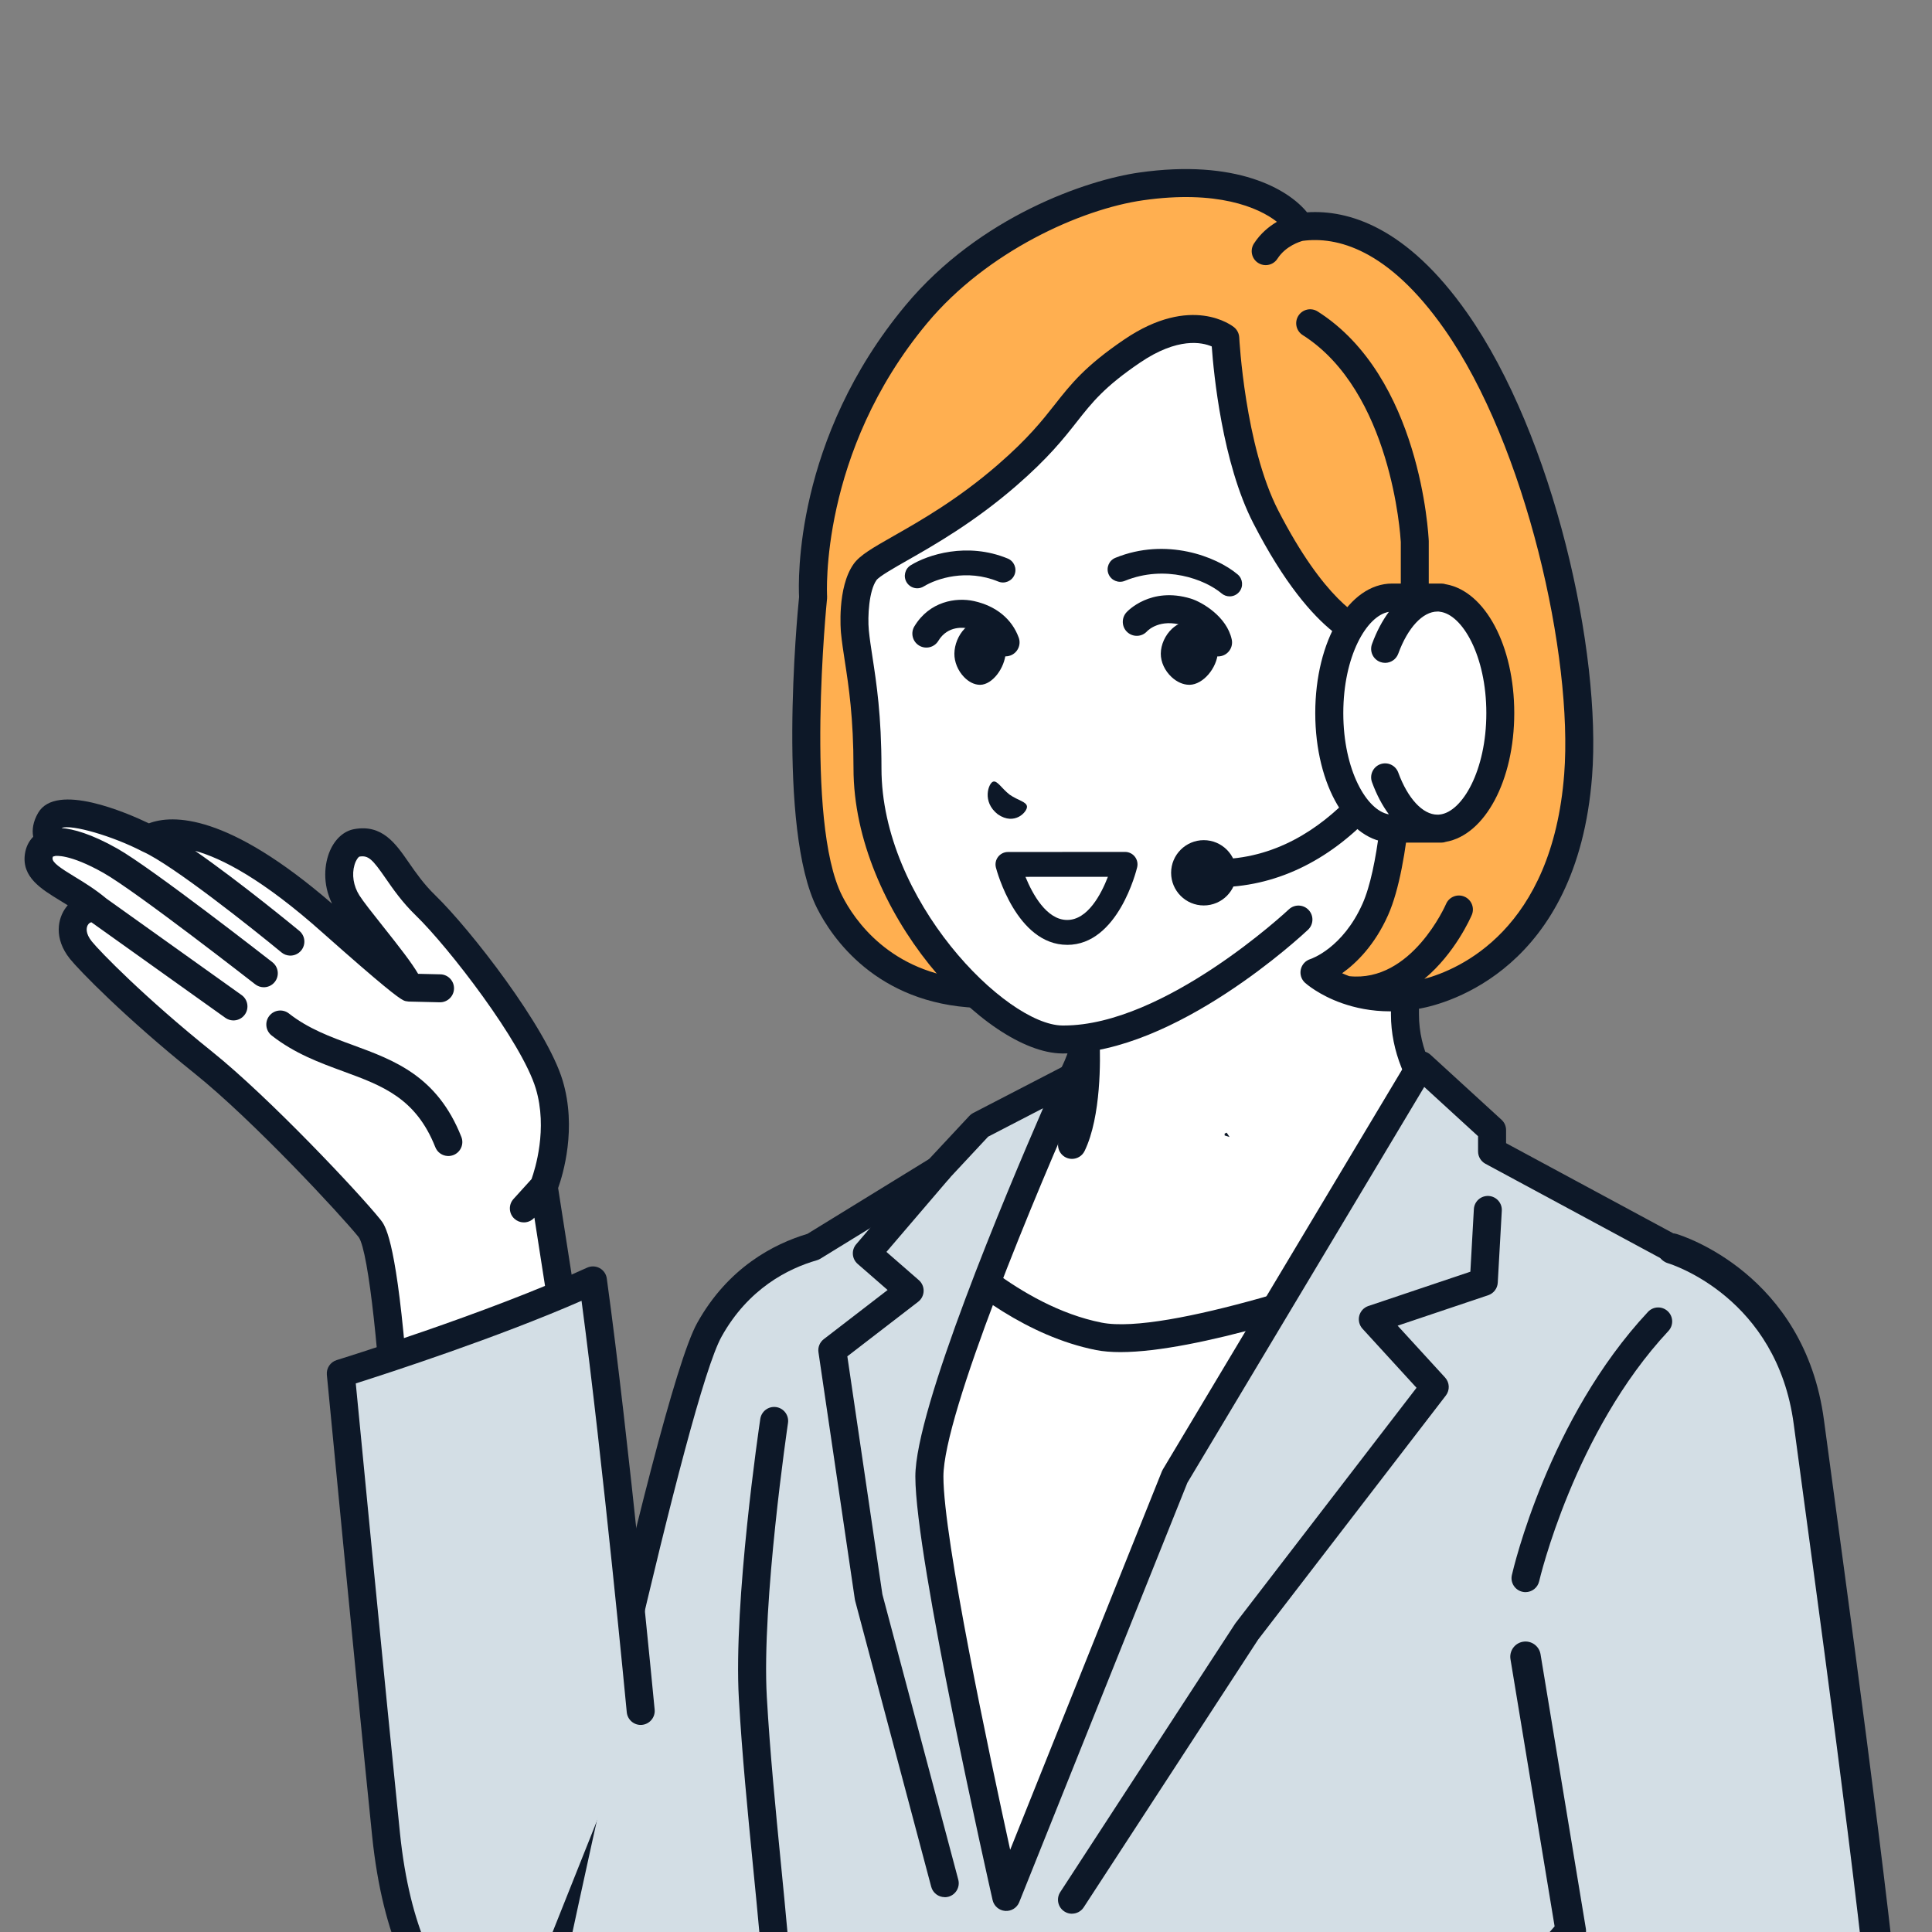
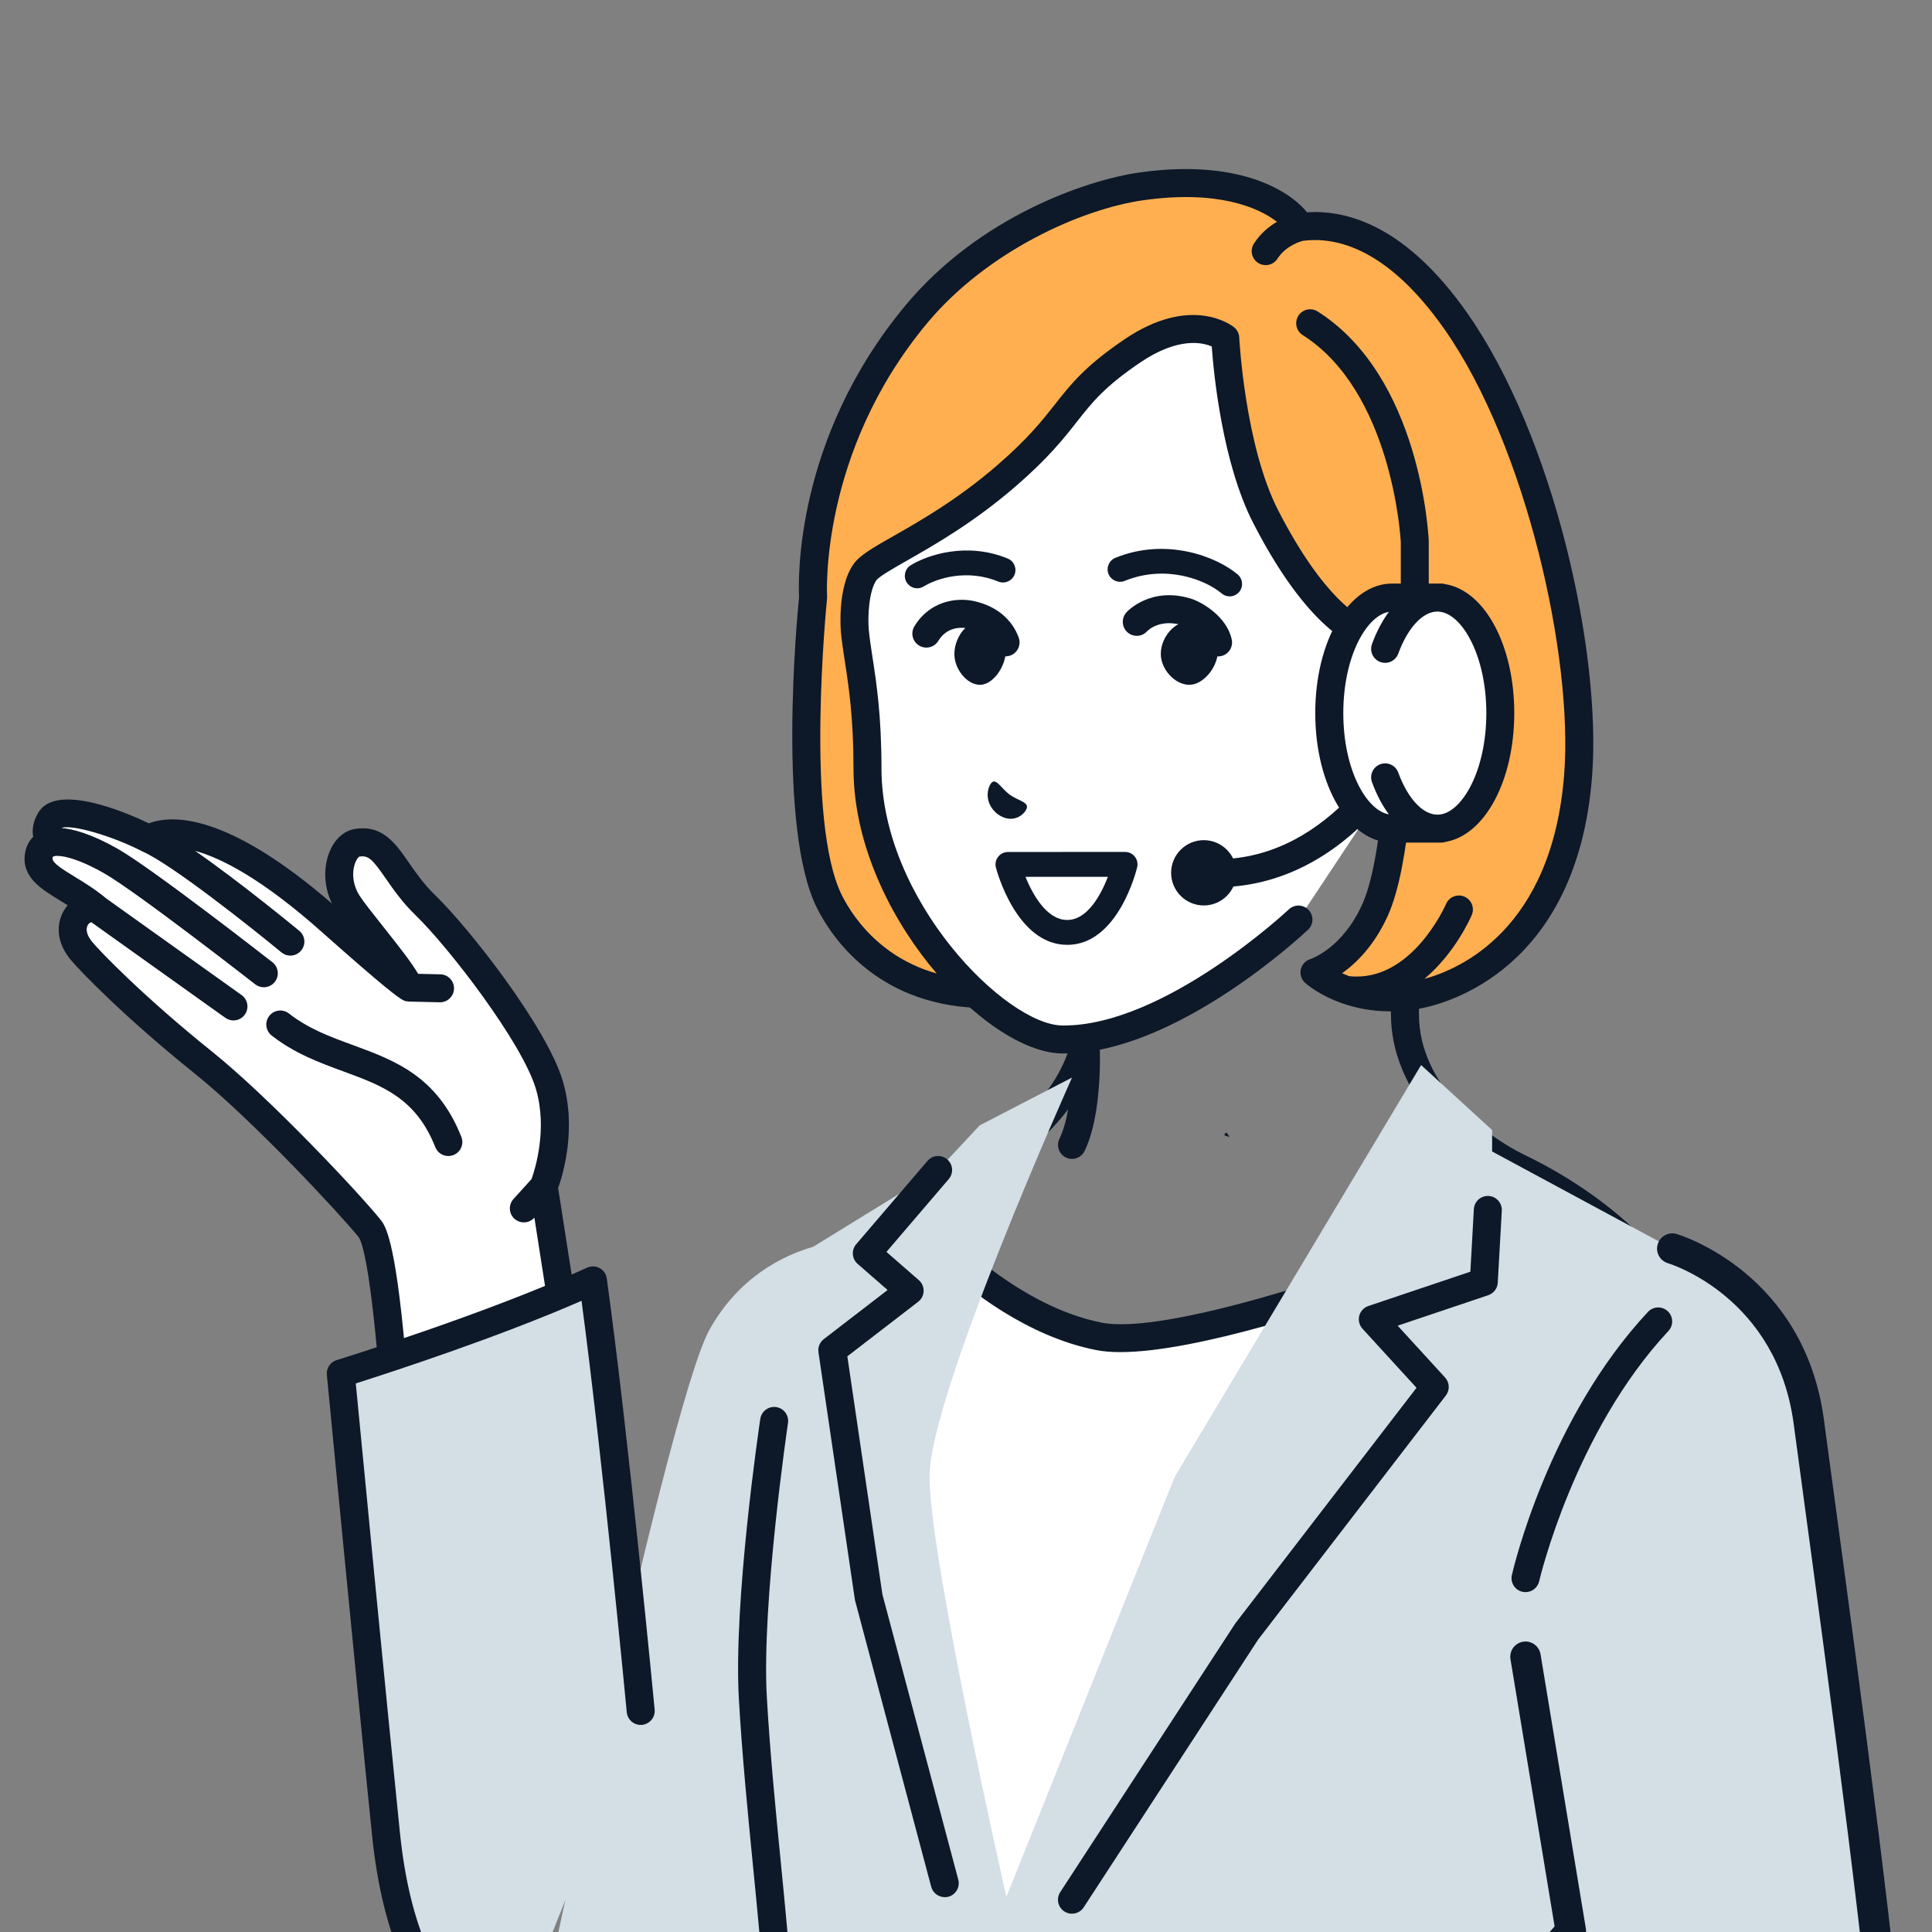
<svg xmlns="http://www.w3.org/2000/svg" viewBox="0 0 745.59 745.59">
  <rect x="0" y="0" width="745.59" height="745.59" fill="#808080" stroke="none" />
  <clipPath id="a">
    <path d="m0 0h745.59v745.59h-745.59z" />
  </clipPath>
  <g clip-path="url(#a)">
-     <path d="m585.8 450.45c-19.18-9.26-43.6-30.91-43.6-58.96v-113.82l-67.1 56.53-55.09 41.07v16.22c0 28.05-24.43 49.69-43.6 58.96-39.33 19-55.22 43.78-55.22 43.78l116.2 64.87h87.44l116.2-64.87s-15.89-24.78-55.22-43.78z" fill="#fff" />
    <path d="m645.57 491.32c-.68-1.06-17.17-26.29-57.42-45.73-15.06-7.28-40.55-26.86-40.55-54.09v-113.82c0-2.1-1.22-4.01-3.12-4.9s-4.15-.59-5.76.77l-66.97 56.43-54.96 40.97c-1.37 1.02-2.17 2.62-2.17 4.33v16.22c0 2.24-.19 4.42-.51 6.56-.44.84-.66 1.81-.6 2.82 0 .01 0 .12.02.3-5.02 22.18-26.25 38.03-39.46 44.41-40.24 19.44-56.73 44.67-57.42 45.73-.8 1.25-1.05 2.78-.69 4.23s1.31 2.68 2.61 3.4l116.19 64.87c2.6 1.45 5.89.52 7.35-2.08 1.45-2.6.52-5.89-2.08-7.35l-110.77-61.84c6.47-7.79 22.14-24.01 49.51-37.23 12.24-5.91 24.54-15.41 33.44-27.24-.73 4.2-1.8 8.2-3.36 11.4-1.3 2.68-.18 5.91 2.5 7.21.76.37 1.56.54 2.35.54 2 0 3.93-1.12 4.86-3.04 6.49-13.38 6.08-35.84 5.81-42.27.68-3.39 1.04-6.87 1.04-10.42v-13.51l52.92-39.45c.09-.06.17-.13.25-.2l58.21-49.05v102.21c0 28.52 23.43 52.6 46.66 63.82 27.37 13.22 43.05 29.45 49.51 37.23l-110.77 61.84c-2.6 1.45-3.54 4.74-2.08 7.35.99 1.77 2.83 2.77 4.72 2.77.89 0 1.79-.22 2.63-.69l116.2-64.87c1.3-.73 2.24-1.96 2.6-3.4s.11-2.97-.69-4.23z" fill="#0d1828" />
    <path d="m361.83 478.95s27.69 29.95 62.27 36.77c31.52 6.22 126.13-30.24 126.13-30.24l-128.25 265.51h-60.11l-31.26-199.02z" fill="#fff" />
    <path d="m421.98 756.39h-60.11c-2.66 0-4.92-1.94-5.33-4.56l-31.26-199.02c-.16-1-.03-2.03.37-2.96l31.23-73.02c.72-1.68 2.24-2.89 4.05-3.2s3.64.31 4.88 1.66c.4.43 27.05 28.77 59.35 35.14 24.6 4.86 97.23-20 123.15-29.98 2.07-.8 4.41-.25 5.91 1.38s1.85 4.01.89 6.01l-128.25 265.51c-.9 1.87-2.79 3.05-4.86 3.05zm-55.5-10.8h52.11l120.95-250.4c-24.36 8.75-77.69 26.61-107.17 26.61-3.46 0-6.6-.25-9.32-.78-26.76-5.28-49.19-23.31-59.37-32.69l-27.51 64.33 30.31 192.92z" fill="#0d1828" />
    <path d="m653.17 486.08-77.34-41.71v-8.27l-27.4-25.08-95.02 158.79-65.04 162.26s-29.67-130.77-29.67-162.26 55.02-153.97 55.02-153.97l-35.64 18.45-16.04 17.2-48.23 29.66c-11.46 3.3-28.61 11.54-40.03 32.05-16.95 30.45-73.39 303.61-73.39 303.61l-86.53 53.44h526.71l-14.22-66.25s28.14-111.19 43.07-190.66-16.24-127.28-16.24-127.28z" fill="#d3dee5" />
-     <path d="m640.56 875.66h-526.72c-2.41 0-4.54-1.6-5.19-3.93-.66-2.32.3-4.8 2.36-6.07l84.55-52.22c5.85-28.21 56.97-273.2 73.49-302.87 11.91-21.4 29.56-30.52 42.53-34.4l46.99-28.89 15.54-16.66c.42-.45.92-.83 1.47-1.11l35.64-18.45c2.04-1.06 4.53-.71 6.19.87 1.67 1.58 2.16 4.04 1.21 6.14-18.87 42-54.54 127.77-54.54 151.76s17.79 107.67 25.76 144.04l58.55-146.05c.11-.26.23-.52.38-.76l95.02-158.79c.83-1.39 2.25-2.34 3.85-2.57 1.61-.24 3.23.26 4.43 1.36l27.4 25.08c1.12 1.02 1.75 2.47 1.75 3.98v5.05l74.5 40.17c.79.43 1.47 1.05 1.96 1.8 1.32 2.03 32.18 50.55 17.02 131.22-13.95 74.25-39.72 177.36-42.83 189.76l13.96 65.01c.34 1.59-.05 3.26-1.08 4.53s-2.57 2.01-4.2 2.01zm-507.7-10.8h501.01l-12.82-59.71c-.17-.81-.16-1.65.04-2.46.28-1.11 28.27-111.94 43-190.33 13.14-69.95-10.45-114.76-14.79-122.23l-76.05-41.01c-1.75-.94-2.84-2.77-2.84-4.75v-5.89l-20.77-19.01-91.41 152.75-64.89 161.86c-.88 2.19-3.08 3.56-5.44 3.37s-4.32-1.88-4.84-4.19c-1.22-5.36-29.81-131.73-29.81-163.45 0-26.08 34.77-108.72 49.3-142.13l-21.21 10.98-15.4 16.52c-.33.35-.71.66-1.12.92l-48.23 29.66c-.42.26-.86.45-1.33.59-11.08 3.19-26.46 10.9-36.8 29.49-13.09 23.51-53.36 207.88-72.82 302.08-.3 1.45-1.19 2.72-2.45 3.5l-70.35 43.45z" fill="#0d1828" />
    <path d="m364.58 732.14c-2.39 0-4.57-1.6-5.21-4.01l-29.36-110.38c-.05-.2-.09-.4-.12-.6l-14.03-95.29c-.29-1.93.5-3.87 2.05-5.06l24.63-18.97-11.57-10.08c-2.23-1.95-2.48-5.33-.55-7.58l27.51-32.16c1.94-2.27 5.35-2.53 7.61-.59 2.27 1.94 2.53 5.35.59 7.61l-24.04 28.1 12.5 10.9c1.22 1.06 1.9 2.62 1.85 4.23-.05 1.62-.82 3.13-2.1 4.11l-27.34 21.06 13.53 91.86 29.28 110.09c.77 2.88-.95 5.84-3.83 6.61-.46.12-.93.18-1.39.18z" fill="#0d1828" />
    <path d="m413.69 738.54c-1.01 0-2.03-.28-2.94-.88-2.5-1.63-3.21-4.97-1.58-7.47l67.41-103.47c.08-.12.16-.23.24-.34l69.84-90.81-20.85-22.79c-1.23-1.35-1.7-3.23-1.25-5 .46-1.77 1.78-3.19 3.51-3.77l39.37-13.24 1.35-24.14c.17-2.98 2.69-5.24 5.69-5.09 2.98.17 5.26 2.72 5.09 5.69l-1.56 27.79c-.12 2.2-1.58 4.11-3.67 4.82l-34.97 11.76 18.31 20.01c1.77 1.93 1.9 4.86.3 6.94l-72.47 94.23-67.29 103.29c-1.04 1.59-2.76 2.45-4.53 2.45z" fill="#0d1828" />
    <path d="m473.11 437.81c.07-.03.11-.05.11-.05l.08.12-.19-.06z" fill="none" stroke="#0d1828" stroke-miterlimit="10" />
    <path d="m298.48 751.28c-2.76 0-5.12-2.11-5.37-4.92-.73-8.15-1.57-16.72-2.47-25.79-2.1-21.36-4.27-43.45-5.5-65.01-2.14-37.46 7.84-105.13 8.27-107.99.44-2.95 3.19-4.98 6.14-4.55 2.95.44 4.99 3.19 4.55 6.14-.1.69-10.24 69.44-8.17 105.78 1.22 21.35 3.38 43.32 5.47 64.57.89 9.09 1.74 17.69 2.47 25.88.27 2.97-1.93 5.59-4.9 5.86-.16.02-.33.02-.49.02z" fill="#0d1828" />
    <path d="m561.82 123.92c-25.46-36.29-48.73-37.86-60.04-36.29-4.14-7.83-22.7-21.22-61.41-15.7-21.68 3.09-60.6 17.96-86.73 49.33-43.69 52.46-39.84 109.22-39.84 109.22s-9.02 87.18 6.36 117.62c8.57 16.97 26.83 34.19 56.99 35.45 16.28.68 163.43-106.89 163.43-106.89 0 7.94-1.01 54.54-9.84 74.31s-23.46 24.3-23.46 24.3 14.68 13.3 39.89 8.6c21.42-4 57.23-24.56 61.87-84.73 3.53-45.84-14.29-128.31-47.21-175.23z" fill="#ffaf50" />
    <path d="m566.24 120.82c-23.42-33.38-46.01-39.92-61.83-38.88-7.33-9-27.39-20.69-64.81-15.35-20 2.85-61.49 16.85-90.12 51.22-42.92 51.54-41.42 106.45-41.1 112.56-.76 7.53-8.55 89.49 6.96 120.17 5.56 11.01 22.7 36.78 61.58 38.41 1.21.05 2.83.12 6.85-1.45-3.24-3.02-6.4-6.05-8.99-9.5-31.34-2.39-45.23-23.28-49.8-32.33-14.49-28.67-5.9-113.77-5.81-114.63.03-.3.04-.61.02-.91-.04-.55-3.08-55.36 38.6-105.4 23.09-27.72 59.39-44.03 83.34-47.44 28.45-4.06 44.48 2.67 51.66 8.31-3.02 1.78-6.33 4.45-8.88 8.4-1.61 2.51-.89 5.85 1.62 7.46.9.58 1.92.86 2.92.86 1.77 0 3.51-.87 4.54-2.48 3.2-4.97 8.77-6.63 9.76-6.89 12.9-1.71 32.77 2.87 54.66 34.07 31.58 45.02 49.72 126.63 46.24 171.71-4.64 60.18-40.57 75.42-53.97 79.03 11.89-9.89 17.9-23.72 18.31-24.67 1.16-2.74-.12-5.9-2.86-7.07s-5.91.11-7.08 2.85c-.13.31-13.28 30.4-37.36 27.85-.98-.37-1.9-.75-2.74-1.13 5.57-3.98 12.58-10.88 17.72-22.4 8.75-19.6 10.08-61.57 10.28-73.37-2.88 3.72-7.62 5.51-11.03 8.37-.71 18.06-3.05 47.03-9.11 60.6-7.61 17.05-19.66 21.19-20.13 21.34-1.85.57-3.26 2.1-3.68 3.99s.21 3.87 1.65 5.17c.37.33 5.36 4.73 14.22 7.86.03.01.07.02.1.03 4.99 1.75 11.2 3.11 18.52 3.11 3.62 0 7.52-.33 11.66-1.1 10.05-1.88 60.51-15.02 66.26-89.62 3.69-47.9-14.78-131.15-48.17-178.75z" fill="#0d1828" />
    <path d="m529.43 245.67s-17.79-1.21-40.94-46.22c-13.57-26.38-15.64-68.98-15.64-68.98s-12.97-10.59-35.91 4.98c-26.44 17.95-21.69 24.89-48.36 48-26.52 22.99-50.49 31.29-54.76 37.33s-4.36 18.08-3.9 22.94c1.13 11.77 4.85 24.85 4.85 52.77 0 54.63 50.61 104.4 75.16 104.65 41.67.42 91.16-46.28 91.16-46.28l41.1-62v-36.07s0-6.79-.03-16.89l-12.74 5.76z" fill="#fff" />
    <path d="m410.5 406.55c-.21 0-.41 0-.62 0-29.57-.3-80.5-54.8-80.5-110.05 0-19.57-1.85-31.61-3.34-41.28-.59-3.84-1.15-7.47-1.49-10.97-.07-.72-1.57-17.46 4.86-26.57 2.42-3.42 7.31-6.21 15.41-10.82 10.47-5.96 24.81-14.12 40.22-27.48 11.7-10.14 17.19-17.11 22.03-23.26 6.27-7.97 11.69-14.85 26.83-25.13 25.97-17.63 41.7-5.23 42.36-4.69 1.18.97 1.9 2.39 1.98 3.92.02.41 2.19 41.76 15.05 66.77 17.7 34.42 31.68 41.6 35.61 43.01l11.04-4.99c1.67-.75 3.6-.61 5.14.38s2.47 2.69 2.48 4.52c.03 10.11.03 16.91.03 16.91v36.07c0 2.98-2.42 5.4-5.4 5.4s-5.4-2.42-5.4-5.4v-36.07s0-3.23-.01-8.53l-5.14 2.32c-.81.37-1.7.53-2.59.47-2.13-.14-21.52-2.75-45.37-49.14-12-23.34-15.31-57.93-16.05-68.24-3.71-1.6-13.09-3.66-27.67 6.24-13.76 9.34-18.46 15.31-24.41 22.87-5.14 6.53-10.96 13.92-23.44 24.74-16.22 14.06-31.7 22.87-41.95 28.7-5.11 2.91-10.9 6.21-11.93 7.66-2.87 4.06-3.45 13.92-2.94 19.31.31 3.19.82 6.51 1.41 10.36 1.54 10.04 3.47 22.53 3.47 42.93 0 50.9 48 99.03 69.81 99.25h.52c38.95 0 86.4-44.36 86.88-44.81 2.17-2.05 5.59-1.95 7.63.22 2.05 2.17 1.95 5.59-.22 7.63-2.08 1.96-51.1 47.75-94.3 47.75z" fill="#0d1828" />
    <path d="m534.34 239.02c-6.38 6.45-7.9 14.32-7.9 14.32l-.84 59.48c24.03 6.2 50.27-18.62 50.27-44.77 0-41.08-33.4-37.26-41.53-29.03z" fill="#fff" />
    <g fill="#0d1828">
      <path d="m533.17 319.17c-3.02 0-6.01-.37-8.91-1.12-2.89-.75-4.62-3.69-3.88-6.58s3.69-4.63 6.58-3.88c8.46 2.18 18.12-.29 26.51-6.79 10.49-8.12 17-20.67 17-32.75 0-14.5-4.47-24-12.94-27.48-8-3.28-16.85-.29-19.35 2.24-5.07 5.13-6.43 11.52-6.45 11.58-.6 2.91-3.44 4.8-6.35 4.22s-4.81-3.39-4.25-6.31c.07-.39 1.92-9.55 9.36-17.09 5.89-5.96 19.47-9.43 31.13-4.64 7.33 3.01 19.64 11.88 19.64 37.47 0 15.34-8.12 31.16-21.19 41.29-8.31 6.44-17.76 9.83-26.91 9.83z" />
      <path d="m396.33 311.26c-.16-1.89-3.42-2.31-6.68-4.58-3.16-2.44-4.78-5.59-6.42-5.02-1.7.59-4.43 7.72 1.86 12.61 6.52 4.5 11.41-1.06 11.24-3.01z" />
      <path d="m474.54 230.15c-1.09 0-2.19-.37-3.09-1.13-6.46-5.44-21.75-11.23-37.39-4.85-2.45 1-5.25-.18-6.26-2.63-1-2.45.18-5.26 2.63-6.26 19.58-7.98 38.96-.55 47.2 6.4 2.03 1.71 2.29 4.74.58 6.76-.95 1.13-2.31 1.71-3.67 1.71z" />
      <path d="m353.99 227.03c-1.61 0-3.18-.81-4.09-2.28-1.39-2.26-.69-5.21 1.56-6.61 6.5-4.01 21.7-9.08 37.44-2.59 2.45 1.01 3.62 3.82 2.61 6.27s-3.82 3.62-6.27 2.61c-12.16-5.01-23.79-1.17-28.74 1.88-.79.48-1.66.72-2.52.72z" />
      <path d="m411.85 364.63c-19.54 0-27.19-28.61-27.51-29.83-.37-1.44-.06-2.97.85-4.14s2.31-1.86 3.79-1.86l45.2-.03c1.47 0 2.86.67 3.77 1.83.91 1.15 1.24 2.66.9 4.09-.29 1.22-7.38 29.94-26.99 29.95h-.01zm-16.11-26.24c2.75 6.71 8.16 16.64 16.11 16.64 7.93 0 13.12-9.97 15.71-16.66z" />
      <path d="m470.07 253.32c-2.49 0-4.73-1.73-5.27-4.27-.74-3.43-5.87-6.95-8.42-7.73-8.62-2.62-13.22 1.79-13.71 2.3-2 2.21-5.38 2.35-7.6.36-2.21-2-2.36-5.45-.36-7.66.37-.41 9.3-10.04 24.81-5.32 4.34 1.32 13.93 6.92 15.83 15.79.63 2.92-1.23 5.79-4.14 6.41-.38.08-.76.12-1.14.12z" />
      <path d="m388.07 253.32c-2.21 0-4.28-1.36-5.08-3.56-1.35-3.72-4.52-6.15-9.43-7.24-1.26-.28-7.72-1.35-11.44 4.79-1.54 2.55-4.87 3.37-7.42 1.82-2.55-1.54-3.37-4.87-1.82-7.42 5.84-9.65 16.05-11.27 23.01-9.74 8.5 1.88 14.62 6.89 17.25 14.09 1.02 2.8-.43 5.9-3.23 6.92-.61.22-1.23.33-1.85.33z" />
      <path d="m466.58 243.71c-2.3-2.35-5.2-3.73-7.94-3.79-2.14-.05-4.36.91-6.28 2.67-2.68 2.46-4.37 6.17-4.39 9.67-.02 3.2 1.53 6.58 4.16 9.02 2.05 1.91 4.45 2.97 6.77 2.99h.24c5.1-.1 10.48-6.34 10.88-12.6.17-2.63-1.12-5.6-3.43-7.96z" />
      <path d="m385.09 243.7c-2.07-2.35-4.67-3.73-7.15-3.78-1.93-.05-3.93.91-5.66 2.68-2.42 2.47-3.94 6.17-3.97 9.67-.03 3.2 1.37 6.58 3.73 9.02 1.84 1.91 4 2.96 6.08 2.99h.22c4.59-.1 9.45-6.35 9.81-12.62.15-2.63-1-5.6-3.07-7.96z" />
    </g>
    <path d="m211.96 418.54c-5.74-19.08-34.42-56.24-47.7-69.12-13.29-12.87-14.97-26.27-26.64-24.13-5.72 1.05-9.85 13.01-3.49 23.1 4.28 6.8 22.14 27.05 23.85 32.74-2.03-.54-29.67-25.07-29.67-25.07-39.56-35.35-61.94-37.61-70.91-32.34-9.46-4.91-33.91-14.34-38-7.32-2.83 4.86-.5 7.8.46 8.72-3.26.62-4.58 2.9-4.9 5.25-1.14 8.27 11.44 11.07 22.82 20.66-6.29-2.81-14.24 6.06-6.55 15.63 3.01 3.75 20.45 21.86 47.27 43.38 22.29 17.88 56.74 54.76 64.16 64.03 7.42 9.26 11.22 89.97 11.22 89.97l70.13-15.18-14.18-90.95s8.1-19.51 2.12-39.36z" fill="#fff" />
    <path d="m172.8 446.12c-2.07-.08-4-1.36-4.81-3.41-7.49-18.97-20.47-23.73-35.5-29.25-9.22-3.38-18.75-6.88-27.64-13.83-2.35-1.84-2.76-5.23-.93-7.58 1.84-2.35 5.23-2.77 7.58-.93 7.55 5.91 15.89 8.97 24.71 12.2 16.01 5.88 32.55 11.95 41.83 35.42 1.1 2.77-.26 5.91-3.04 7.01-.72.28-1.47.4-2.19.38z" fill="#0d1828" />
    <path d="m229.35 548.02-13.96-89.54c1.87-5.22 7.28-23.07 1.74-41.5-6.18-20.55-35.73-58.47-49.12-71.44-4.48-4.34-7.57-8.81-10.3-12.75-5.03-7.27-10.23-14.8-21.07-12.81-3.9.72-7.28 3.73-9.27 8.27-2.2 5.02-3 12.79.77 20.48-40.29-34.86-61.51-34.46-70.68-30.99-8.41-4.03-35.8-15.96-42.74-4.05-1.99 3.41-2.41 6.56-1.91 9.24-1.71 1.71-2.84 4.01-3.21 6.72-1.22 8.86 6.29 13.44 13.54 17.86.97.59 1.98 1.2 3 1.85-.21.23-.41.48-.6.73-3.29 4.27-4.88 12.06 1.47 19.97 3.39 4.22 21.08 22.53 48.1 44.21 22.58 18.12 56.64 54.84 63.31 63.17 3.94 5.47 8.29 49.35 10.06 86.87.13 2.82 2.41 5.03 5.18 5.14h.47c2.98-.14 5.28-2.67 5.14-5.65 0-.2-.98-20.53-2.85-41.73-3.9-44.29-7.86-49.25-9.56-51.36-8.21-10.26-43.03-47.24-65-64.86-26-20.86-43.38-38.73-46.44-42.55-2.42-3.01-2.28-5.39-1.34-6.61.32-.42.81-.76 1.22-.76l51.66 36.86c.89.63 1.9.96 2.92 1 1.76.07 3.51-.72 4.61-2.26 1.73-2.43 1.17-5.8-1.26-7.53l-52.2-37.25c-4.26-3.55-8.51-6.16-12.28-8.45-5.27-3.21-8.7-5.45-8.47-7.17.05-.38.15-.54.14-.54.03-.02.17-.08.42-.13.31-.06.61-.16.91-.27s-.13.09-.43.15c.05-.01 5.38-.96 18.64 6.54 12.56 7.1 58.06 42.62 58.52 42.97.93.72 2.02 1.1 3.11 1.14 1.68.07 3.36-.65 4.47-2.07 1.84-2.35 1.42-5.74-.93-7.58-1.9-1.48-46.6-36.37-59.85-43.86-10.14-5.74-17.06-7.55-21.47-7.92 0-.02.02-.03.02-.05 3.78-1.47 19.69 3.13 31.04 9.03.04.02.09.04.13.06.06.03.11.06.17.08 11.38 5.07 42.44 29.78 53.45 38.87.95.78 2.08 1.19 3.22 1.23 1.63.06 3.26-.61 4.38-1.96 1.9-2.3 1.58-5.7-.72-7.6-1.23-1.01-22.88-18.86-40.2-30.86 10.19 2.8 26.06 10.9 49.39 31.75 23.35 20.72 28.89 24.85 30.89 25.87.05.03.1.05.15.08.36.17.6.24.82.29h.05c.07.02.15.03.23.04.25.05.5.09.75.11.05 0 .1.02.15.02h.09l11.86.28c2.98.07 5.46-2.29 5.53-5.27.07-2.95-2.24-5.41-5.19-5.52-.03 0-.06 0-.09 0l-8.57-.2c-2.48-4.25-7.15-10.24-13.69-18.47-3.86-4.86-7.5-9.45-9-11.83-2.28-3.61-2.97-8-1.86-11.75.58-1.96 1.48-2.97 1.84-3.17 3.54-.62 5.11 1.06 10.16 8.35 2.86 4.14 6.42 9.28 11.67 14.36 12.66 12.26 40.91 48.9 46.29 66.79 4.68 15.57-.33 31.29-1.64 34.94l-6.97 7.69c-2 2.21-1.83 5.63.38 7.63.98.88 2.19 1.35 3.41 1.39 1.54.06 3.1-.54 4.22-1.77l.06-.06 12.44 79.77c.46 2.95 3.22 4.97 6.17 4.5 2.95-.46 4.96-3.22 4.5-6.17z" fill="#0d1828" />
    <path d="m131.52 530.06s11.12 115.95 17.46 177.81c7.96 77.69 47.05 80.96 47.05 80.96l51.24-128.54s-9.82-103.65-18.44-166.15c-39.6 18.17-97.31 35.92-97.31 35.92z" fill="#d3dee5" />
    <path d="m195.82 794.22c-.08 0-.16 0-.24-.02-1.78-.15-43.66-4.57-51.98-85.79-6.26-61.17-17.35-176.69-17.46-177.85-.24-2.55 1.34-4.92 3.79-5.68.57-.18 57.83-17.85 96.64-35.66 1.55-.71 3.35-.65 4.85.17s2.52 2.3 2.75 4c8.54 61.89 18.37 165.34 18.47 166.37.28 2.97-1.9 5.6-4.87 5.89s-5.6-1.9-5.89-4.87c-.09-1-9.19-96.62-17.45-158.78-32.53 14.22-73.97 27.7-87.13 31.88 2.09 21.7 11.47 119.05 17.04 173.42 3.87 37.81 15.31 56.55 24.22 65.61 9.34 9.5 17.63 10.48 17.97 10.52 2.97.25 5.15 2.85 4.9 5.83-.24 2.89-2.75 5.06-5.62 4.94z" fill="#0d1828" />
    <path d="m469.51 342.4c-1.77 0-3.55-.06-5.33-.19-2.97-.21-5.22-2.79-5.01-5.76s2.77-5.2 5.76-5.01c46.89 3.26 72.03-44.35 75.66-51.8v-70.49c-.15-2.7-3.67-58.13-37.86-79.84-2.52-1.6-3.26-4.93-1.67-7.45 1.6-2.52 4.94-3.26 7.45-1.66 39.66 25.18 42.75 86 42.87 88.58v.24 71.83c0 .75-.16 1.49-.46 2.17-.28.64-7.1 15.96-21.03 30.93-17.38 18.68-38.17 28.45-60.39 28.45z" fill="#0d1828" />
    <circle cx="464.55" cy="336.83" fill="#0d1828" r="7.2" />
    <path d="m464.55 349.43c-6.95 0-12.6-5.65-12.6-12.6s5.65-12.6 12.6-12.6 12.6 5.65 12.6 12.6-5.65 12.6-12.6 12.6zm0-14.4c-.99 0-1.8.81-1.8 1.8s.81 1.8 1.8 1.8 1.8-.81 1.8-1.8-.81-1.8-1.8-1.8z" fill="#0d1828" />
    <path d="m578.99 275.19c0-23.66-10.03-43.01-22.71-44.49l-.03-.1h-18.99c-13.41 0-24.28 19.97-24.28 44.6s10.87 44.59 24.28 44.59h17.45s0 0 0 0h1.53l.02-.1c12.68-1.48 22.71-20.83 22.71-44.49z" fill="#fff" />
    <path d="m558.05 225.51c-.57-.2-1.17-.31-1.8-.31h-18.99c-16.64 0-29.68 21.96-29.68 49.99s13.04 49.99 29.68 49.99h17.34s.08 0 .11 0 .07 0 .11 0h1.43c.6 0 1.18-.1 1.72-.3 15.13-2.66 26.41-23.72 26.41-49.7s-11.24-46.97-26.33-49.69zm-2.4 88.81c-.14.02-.28.04-.41.07h-.52c-5.66 0-11.45-6.23-15.11-16.25-1.02-2.8-4.12-4.24-6.92-3.22s-4.24 4.12-3.22 6.92c1.76 4.82 3.97 8.99 6.52 12.43-8.57-1.44-17.59-17.08-17.59-39.07s9.02-37.63 17.59-39.07c-2.54 3.44-4.76 7.6-6.52 12.43-1.02 2.8.42 5.9 3.22 6.92.61.22 1.24.33 1.85.33 2.2 0 4.27-1.36 5.07-3.55 3.66-10.02 9.45-16.25 15.11-16.25h.52c.14.03.28.05.42.07 8.66 1.01 17.94 16.98 17.94 39.13s-9.28 38.12-17.94 39.13z" fill="#0d1828" />
    <path d="m645.38 481.88-56.65 157.5 17.48 105.82-6.96 7.99-3.21 14.15s-50.54 7.98-98.12 11.49c20.41 35.48 14.2 91.43 14.2 91.43h186.54s30.37-20.46 30.35-65.4c-.01-31.91-23.82-202.78-30.94-256.07-7.11-53.29-52.69-66.91-52.69-66.91z" fill="#d3dee5" />
    <path d="m698.66 876.14h-186.54c-1.67 0-3.27-.71-4.38-1.96-1.12-1.25-1.65-2.91-1.46-4.57.06-.54 5.75-54.49-13.45-87.85-1.01-1.75-1.05-3.9-.1-5.69s2.75-2.96 4.76-3.11c39.22-2.89 80.93-8.92 93.7-10.84l2.32-10.25c.21-.95.66-1.83 1.3-2.56l5.14-5.9-17.03-103.08c-.53-3.21 1.64-6.23 4.84-6.76 3.21-.53 6.23 1.64 6.76 4.84l17.48 105.82c.29 1.73-.22 3.5-1.37 4.82l-5.99 6.87-2.88 12.71c-.53 2.35-2.44 4.13-4.82 4.51-.48.08-45.25 7.11-89.83 10.85 12.92 28.96 12.28 65.61 11.36 80.38h178.22c5.62-4.42 26.42-23.25 26.41-59.52-.01-27.2-17.68-157.72-27.18-227.84-1.47-10.88-2.74-20.24-3.7-27.46-6.5-48.69-46.85-61.54-48.56-62.06-3.1-.95-4.86-4.22-3.92-7.33.94-3.1 4.2-4.87 7.31-3.94 2.01.6 49.31 15.36 56.84 71.77.96 7.21 2.23 16.56 3.7 27.43 9.53 70.39 27.28 201.42 27.29 229.41.02 47.53-31.6 69.38-32.95 70.28-.97.65-2.12 1-3.29 1z" fill="#0d1828" />
    <path d="m588.73 614.43c-.4 0-.8-.04-1.21-.14-2.91-.66-4.73-3.56-4.06-6.46.56-2.45 14.1-60.43 52.52-101.55 2.04-2.18 5.45-2.3 7.63-.26s2.29 5.45.26 7.63c-36.39 38.95-49.75 96.01-49.88 96.58-.57 2.5-2.8 4.2-5.26 4.2z" fill="#0d1828" />
  </g>
</svg>